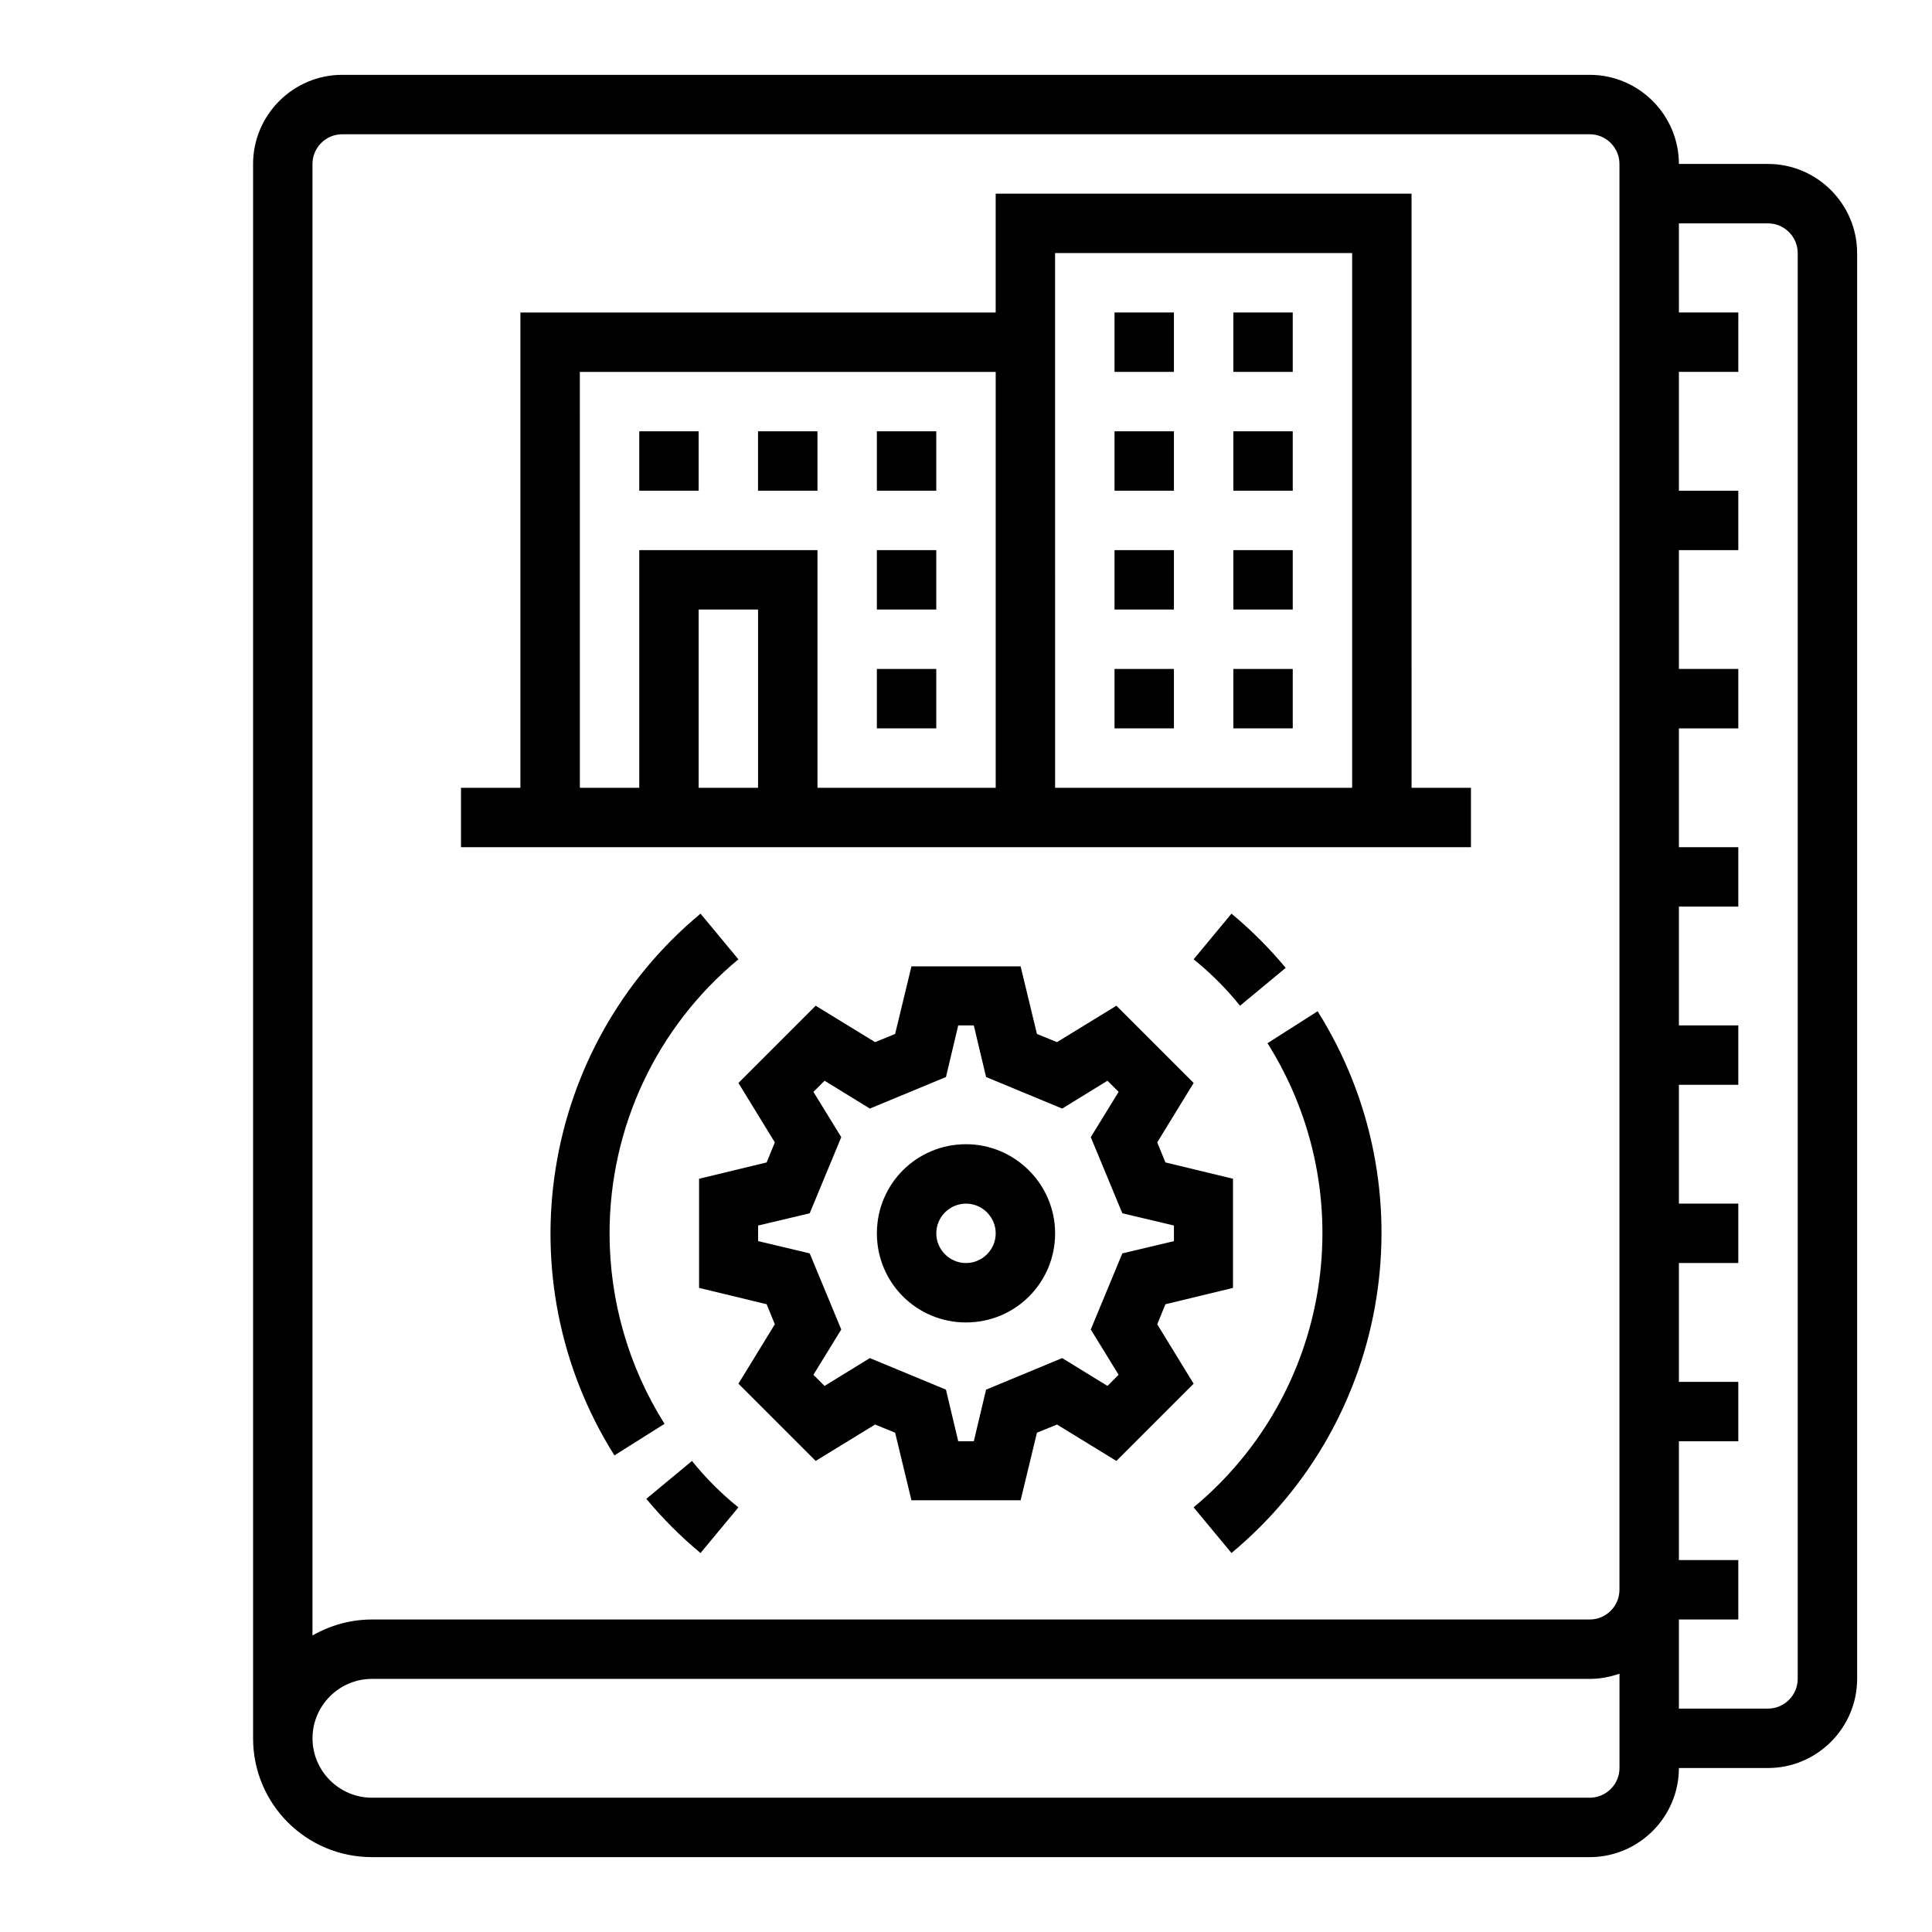
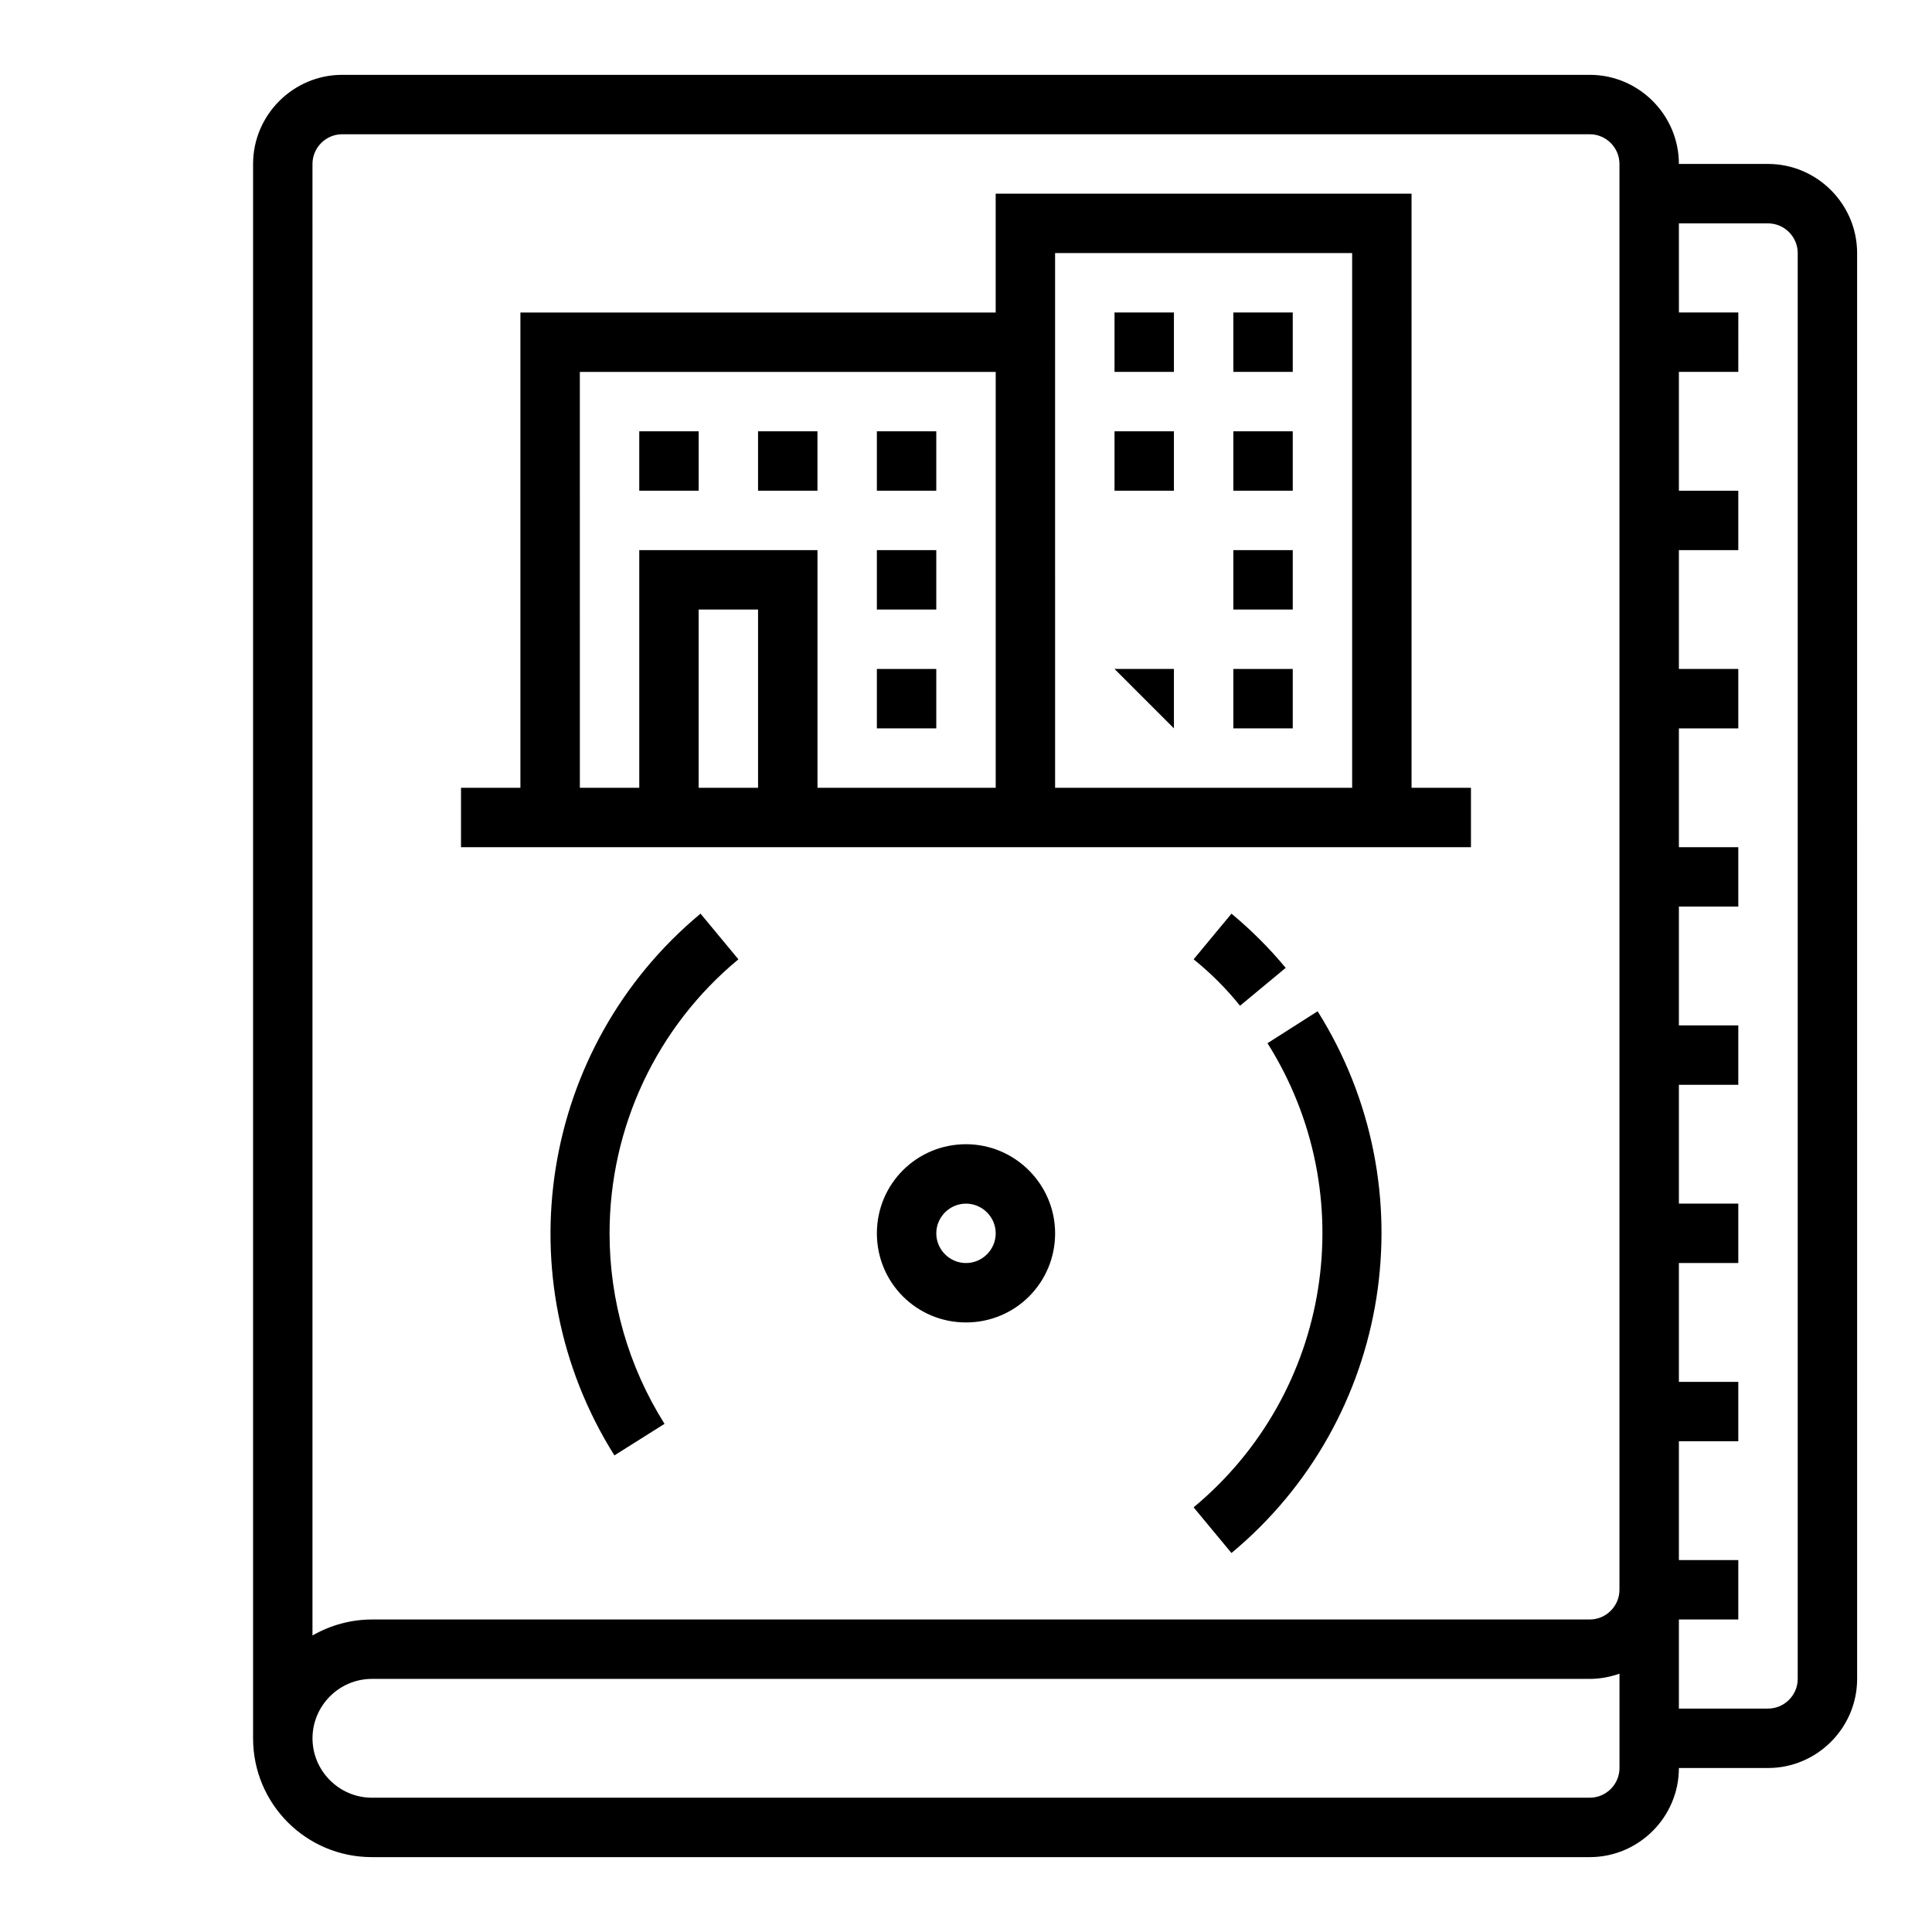
<svg xmlns="http://www.w3.org/2000/svg" fill="#000000" width="800px" height="800px" version="1.1" viewBox="144 144 512 512">
  <g>
    <path d="m479.9 420.46c25.289 40.148 16.926 92.691-19.582 123l10.035 12.102c42.508-35.324 52.25-96.727 22.828-143.57z" />
    <path d="m472.62 410.53 12.102-10.035c-4.328-5.215-9.152-10.035-14.367-14.367l-10.035 12.102c4.527 3.641 8.66 7.773 12.301 12.301z" />
    <path d="m612.54 187.45h-23.617c0-12.988-10.629-23.617-23.617-23.617h-330.62c-12.988 0-23.617 10.629-23.617 23.617v417.22c0 17.418 14.07 31.488 31.488 31.488h322.75c12.988 0 23.617-10.629 23.617-23.617h23.617c12.988 0 23.617-10.629 23.617-23.617l-0.004-377.86c0-12.988-10.629-23.617-23.617-23.617zm-385.73 0c0-4.328 3.543-7.871 7.871-7.871h330.62c4.328 0 7.871 3.543 7.871 7.871v377.86c0 4.328-3.543 7.871-7.871 7.871l-322.75 0.004c-5.512 0-10.922 1.477-15.742 4.231zm338.5 432.96h-322.75c-8.66 0-15.742-7.086-15.742-15.742 0-8.66 7.086-15.742 15.742-15.742h322.75c2.656 0 5.312-0.492 7.871-1.379v24.992c0 4.328-3.543 7.871-7.871 7.871zm55.102-31.488c0 4.328-3.543 7.871-7.871 7.871h-23.617v-23.617h15.742v-15.742h-15.742v-31.488h15.742v-15.742h-15.742v-31.488h15.742v-15.742h-15.742v-31.488h15.742v-15.742h-15.742v-31.488h15.742v-15.742h-15.742v-31.488h15.742v-15.742h-15.742v-31.488h15.742v-15.742h-15.742v-31.496h15.742l0.004-15.746h-15.742l-0.004-23.613h23.617c4.328 0 7.871 3.543 7.871 7.871z" />
-     <path d="m450.68 494.95 2.164-5.312 17.91-4.328v-28.93l-17.91-4.328-2.164-5.312 9.645-15.742-20.469-20.469-15.742 9.645-5.312-2.164-4.328-17.91h-28.93l-4.328 17.91-5.312 2.164-15.742-9.645-20.469 20.469 9.645 15.742-2.164 5.312-17.91 4.328v28.93l17.91 4.328 2.164 5.312-9.645 15.742 20.469 20.469 15.742-9.645 5.312 2.164 4.328 17.91h28.93l4.328-17.91 5.312-2.164 15.742 9.645 20.469-20.469zm-10.234 13.383-2.953 2.953-12.004-7.379-20.172 8.363-3.246 13.676h-4.133l-3.246-13.676-20.172-8.363-12.004 7.379-2.953-2.953 7.379-12.004-8.363-20.172-13.676-3.246v-4.133l13.676-3.246 8.363-20.172-7.379-12.004 2.953-2.953 12.004 7.379 20.172-8.363 3.246-13.676h4.133l3.246 13.676 20.172 8.363 12.004-7.379 2.953 2.953-7.379 12.004 8.363 20.172 13.676 3.246v4.133l-13.676 3.246-8.363 20.172z" />
    <path d="m400 447.23c-13.086 0-23.617 10.527-23.617 23.617 0 13.086 10.527 23.617 23.617 23.617 13.086 0 23.617-10.527 23.617-23.617-0.004-12.988-10.629-23.617-23.617-23.617zm0 31.488c-4.328 0-7.871-3.543-7.871-7.871s3.543-7.871 7.871-7.871 7.871 3.543 7.871 7.871-3.543 7.871-7.871 7.871z" />
    <path d="m533.82 352.77h-15.742l-0.004-157.44h-110.21v31.488h-125.95v125.95h-15.742v15.742h267.65zm-31.488-141.7v141.7h-78.719l-0.004-141.7zm-204.67 31.488h110.21v110.21h-47.23v-62.977h-47.23v62.977h-15.742zm47.23 110.21h-15.742v-47.23h15.742z" />
    <path d="m439.36 226.81h15.742v15.742h-15.742z" />
    <path d="m470.85 226.81h15.742v15.742h-15.742z" />
    <path d="m305.54 470.85c0-28.141 12.496-54.711 34.145-72.621l-10.035-12.102c-42.508 35.324-52.25 96.727-22.828 143.57l13.285-8.363c-9.551-15.156-14.566-32.672-14.566-50.48z" />
-     <path d="m327.38 531.17-12.102 10.035c4.328 5.215 9.152 10.035 14.367 14.367l10.035-12.102c-4.527-3.644-8.66-7.777-12.301-12.301z" />
    <path d="m439.36 258.3h15.742v15.742h-15.742z" />
-     <path d="m439.36 289.79h15.742v15.742h-15.742z" />
-     <path d="m439.36 321.28h15.742v15.742h-15.742z" />
+     <path d="m439.36 321.28h15.742v15.742z" />
    <path d="m470.85 321.28h15.742v15.742h-15.742z" />
    <path d="m470.85 289.79h15.742v15.742h-15.742z" />
    <path d="m470.85 258.3h15.742v15.742h-15.742z" />
    <path d="m376.38 321.28h15.742v15.742h-15.742z" />
    <path d="m376.38 258.3h15.742v15.742h-15.742z" />
    <path d="m376.38 289.79h15.742v15.742h-15.742z" />
    <path d="m344.89 258.3h15.742v15.742h-15.742z" />
    <path d="m313.41 258.3h15.742v15.742h-15.742z" />
  </g>
</svg>